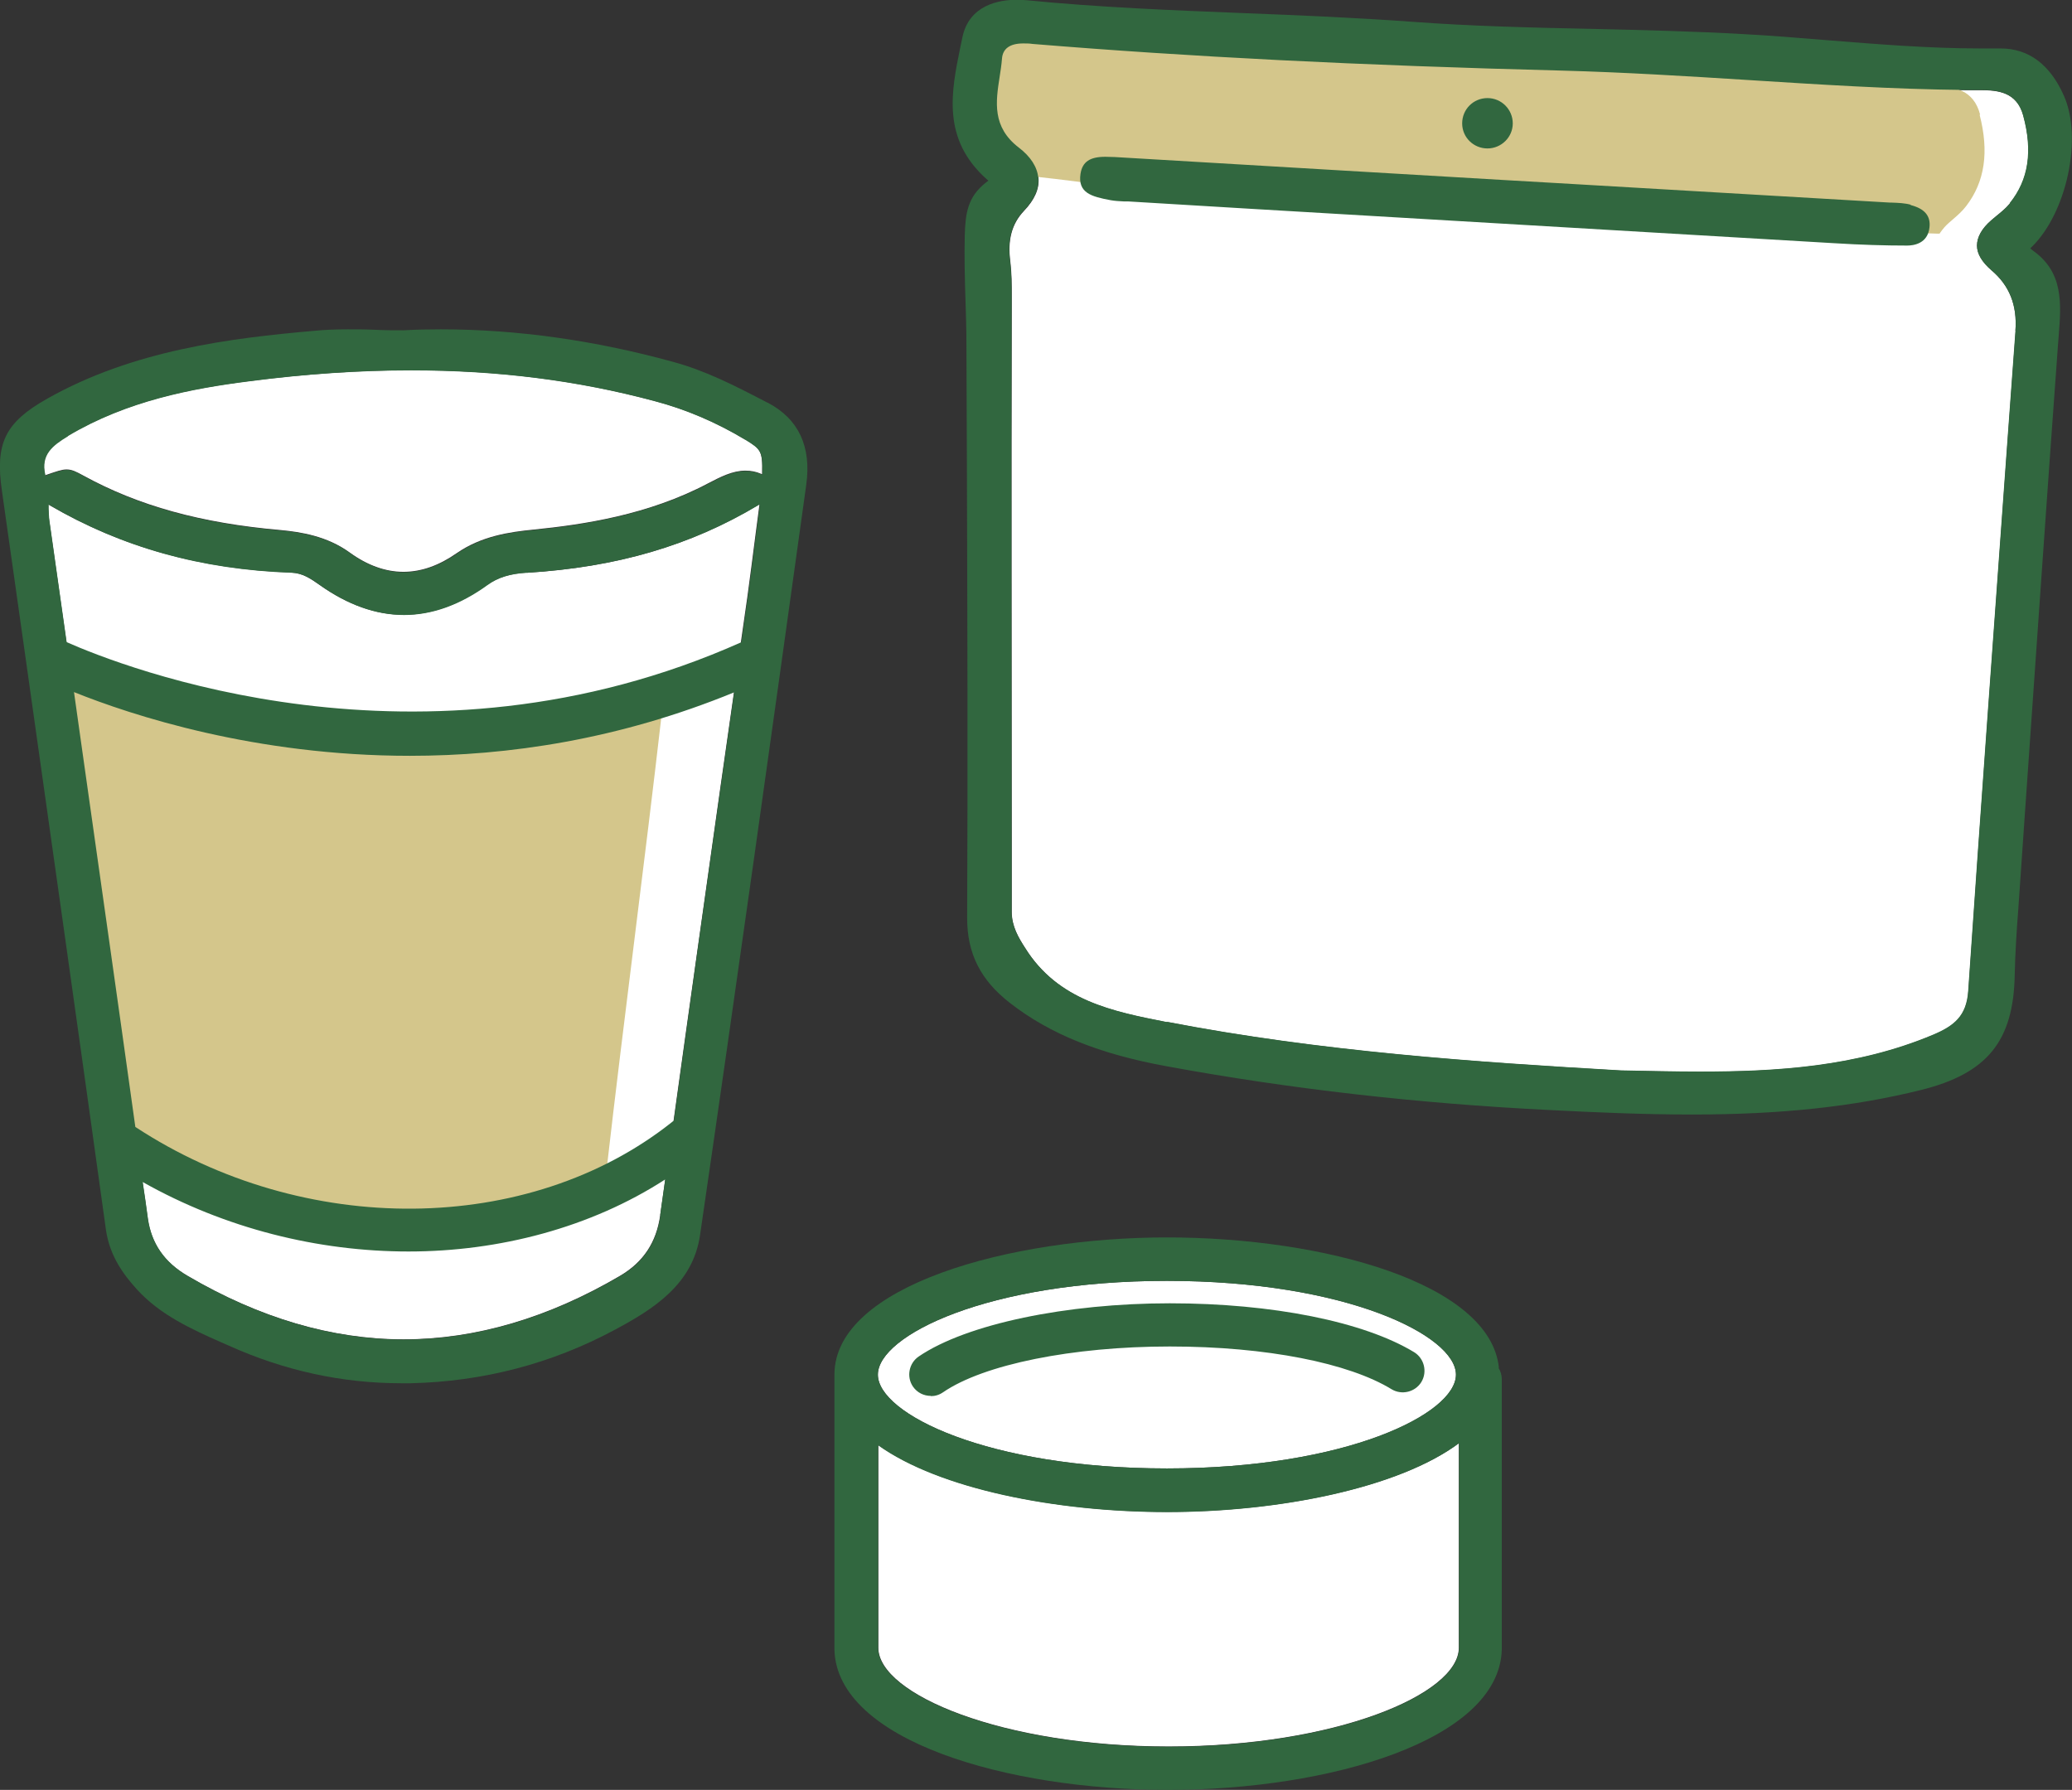
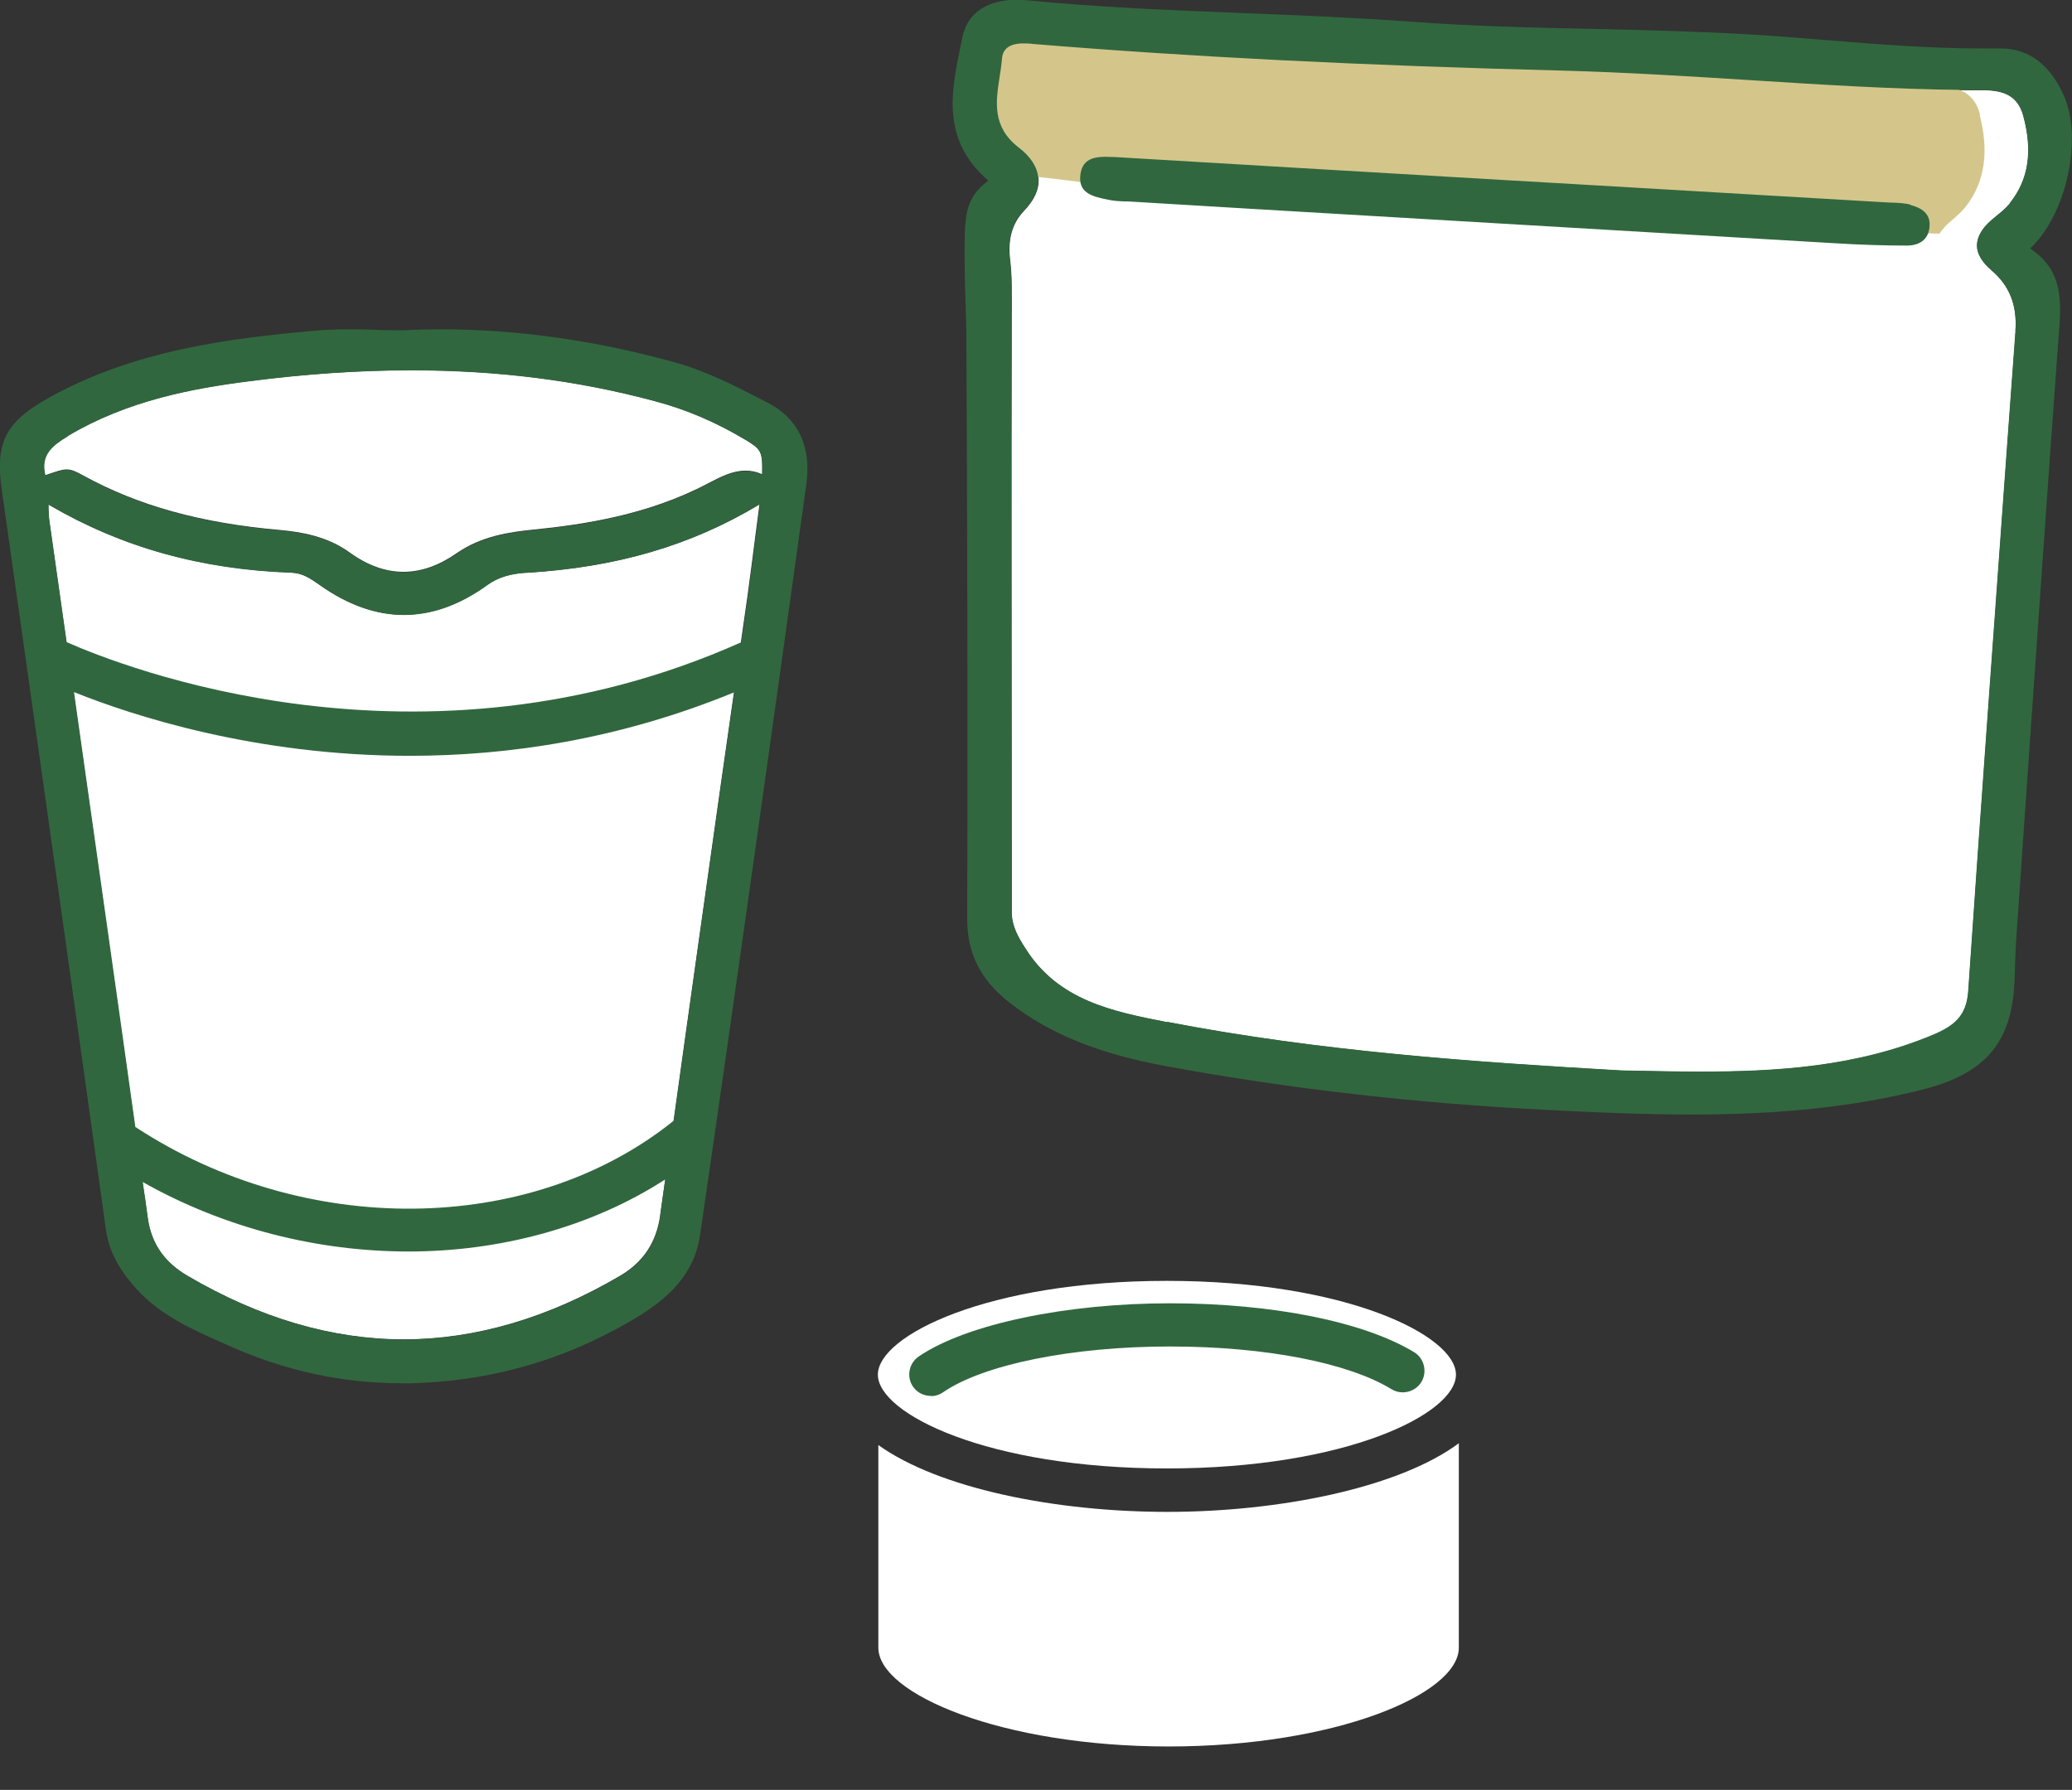
<svg xmlns="http://www.w3.org/2000/svg" id="a" viewBox="0 0 86.81 75">
  <rect x="0" y="0" width="86.81" height="75" fill="#333333" stroke="none" />
  <defs>
    <style>.c{fill:#fff;}.c,.d,.e{stroke-width:0px;}.d{fill:#31673f;}.e{fill:#d4c68b;}</style>
  </defs>
  <g id="b">
    <path class="c" d="m61,57.6c0,1.64-4.6,3.93-12.11,3.93s-12.11-2.29-12.11-3.93,4.61-3.93,12.11-3.93,12.11,2.29,12.11,3.93Z" />
    <path class="c" d="m61.12,60.46v8.47s0,.07,0,.11c0,1.96-5.2,4.14-12.16,4.14s-12.16-2.19-12.16-4.14c0-.04,0-.08,0-.11v-8.38c2.56,1.83,7.44,2.8,12.11,2.8s9.7-1,12.23-2.89Z" />
-     <path class="d" d="m62.8,57.32h0c-.35-3.55-7.33-5.47-13.91-5.47s-13.93,2.02-13.93,5.75c0,.04,0,.07,0,.11v.02s0,.04,0,.06v11.25s0,.06,0,.09c.11,3.81,7.25,5.87,13.98,5.87s13.86-2.06,13.98-5.87c0-.03,0-.06,0-.09v-11.25c0-.17-.05-.34-.14-.48Zm-13.91-3.65c7.5,0,12.11,2.29,12.11,3.93s-4.6,3.93-12.11,3.93-12.11-2.29-12.11-3.93,4.61-3.93,12.11-3.93Zm.06,19.52c-6.96,0-12.16-2.19-12.16-4.14,0-.04,0-.08,0-.11v-8.38c2.56,1.83,7.44,2.8,12.11,2.8s9.7-1,12.23-2.89v8.47s0,.07,0,.11c0,1.96-5.2,4.14-12.16,4.14Z" />
    <path class="d" d="m39,58.5c.18,0,.35-.05.51-.16,1.7-1.17,5.43-1.92,9.5-1.92s7.51.7,9.29,1.79c.43.26.99.12,1.25-.3.26-.43.12-.99-.3-1.25-2.11-1.28-5.94-2.05-10.24-2.05s-8.51.86-10.52,2.23c-.41.28-.52.85-.24,1.26.18.26.46.39.75.39Z" />
    <path class="c" d="m84.45,13.87l-.35,4.79c-.54,7.49-1.11,15.24-1.63,22.87-.07,1.05-.59,1.46-1.46,1.83-3.23,1.36-6.62,1.55-9.79,1.55-1.1,0-2.25-.03-3.31-.05-6.08-.35-12.55-.79-18.98-2.03h-.06c-2.23-.44-4.54-.89-5.92-3.11-.27-.42-.56-.9-.56-1.51v-2.52c0-7.61-.02-15.23,0-22.84,0-.13,0-.27,0-.4,0-.51,0-.99-.06-1.49-.12-.9.06-1.58.57-2.12.44-.46.65-.92.61-1.38-.04-.45-.32-.89-.82-1.27-1.12-.86-.96-1.92-.8-2.95.04-.25.08-.52.1-.77.03-.42.33-.64.89-.64.13,0,.26,0,.38.02,6.57.54,13.64.9,22.25,1.12,2.56.07,5.16.23,7.69.39,3,.19,6.09.39,9.15.42,0,0,.54,0,.64,0,.72,0,1.51.08,1.78,1.06.41,1.5.23,2.7-.56,3.68-.16.2-.37.37-.58.54-.06.05-.13.11-.19.16-.41.35-.61.72-.61,1.07,0,.35.21.69.6,1.03.76.64,1.09,1.47,1.01,2.54Z" />
    <path class="e" d="m82.96,4.8c-.27-1.04-1.09-1.18-1.85-1.18-.35,0-.52,0-.61.01h0c-2.89-.04-5.81-.23-8.63-.42l-.36-.02c-2.32-.15-4.72-.31-7.09-.37-8.15-.22-14.89-.57-21.23-1.12-.12-.01-.25-.02-.38-.02-.83,0-.99.5-1.01.79-.02.22-.05.45-.08.68v.08c-.17,1.07-.34,2.17.81,3.1.36.29.6.62.69.96l.03.11h.11c1.12.12,2.25.27,3.35.42l.84.11c1.64.22,3.22.36,4.81.42,1.38.05,2.77.08,4.13.12h.1c1.41.03,2.88.07,4.31.13,1.93.08,3.89.23,5.83.38.89.07,1.77.14,2.66.2,4.08.28,8.04.49,11.78.61h.09s.05-.07.05-.07c.1-.14.2-.26.35-.39.05-.04.1-.09.16-.14.2-.17.4-.35.56-.56.78-1.02.96-2.27.56-3.82Z" />
    <path class="d" d="m85.14,10.47l-.08-.06.07-.07c1.46-1.43,2.13-4.56,1.34-6.33-.58-1.31-1.48-1.98-2.65-1.98h-.06c-.25,0-.51,0-.77,0-2.17,0-4.37-.18-6.49-.35-1.12-.09-2.29-.19-3.44-.25-2.1-.12-4.24-.17-6.34-.22-2.48-.05-5.05-.11-7.59-.3-2.33-.17-4.7-.27-7.02-.36-2.98-.12-6.06-.24-9.09-.54-.14-.01-.28-.02-.42-.02-.73,0-2,.21-2.28,1.58l-.08.38c-.39,1.9-.79,3.87,1.1,5.56l.07.06-.08.06c-.8.62-.88,1.31-.91,2.23-.02.9,0,1.81.03,2.69.02.62.04,1.23.04,1.85l.02,5.21c.02,6.18.04,12.57.01,18.86,0,1.48.56,2.6,1.8,3.56,1.67,1.3,3.76,2.14,6.57,2.65,5.16.95,10.54,1.56,16,1.83,1.93.1,3.98.19,6,.19,3.75,0,6.79-.33,9.6-1.03,2.77-.69,3.87-2.05,3.92-4.82.02-.92.08-1.85.15-2.76l.27-3.91c.46-6.56.91-13.13,1.39-19.69l.03-.39c.11-1.39.22-2.71-1.12-3.63Zm-.93-1.95c-.16.2-.37.37-.58.54-.06.05-.13.11-.19.16-.41.35-.61.72-.61,1.07,0,.35.21.69.6,1.03.76.64,1.09,1.47,1.01,2.54l-.35,4.79c-.54,7.49-1.11,15.24-1.63,22.87-.07,1.05-.59,1.46-1.46,1.83-3.23,1.36-6.62,1.55-9.79,1.55-1.1,0-2.25-.03-3.31-.05-6.08-.35-12.55-.79-18.98-2.03h-.06c-2.23-.44-4.54-.89-5.92-3.11-.27-.42-.56-.9-.56-1.51v-2.52c0-7.61-.02-15.23,0-22.84,0-.13,0-.27,0-.4,0-.51,0-.99-.06-1.49-.12-.9.06-1.58.57-2.12.44-.46.65-.92.61-1.38-.04-.45-.32-.89-.82-1.27-1.12-.86-.96-1.92-.8-2.95.04-.25.08-.52.1-.77.03-.42.33-.64.89-.64.13,0,.26,0,.38.02,6.57.54,13.64.9,22.25,1.12,2.56.07,5.16.23,7.69.39,3,.19,6.09.39,9.15.42,0,0,.54,0,.64,0,.72,0,1.51.08,1.78,1.06.41,1.5.23,2.7-.56,3.68Z" />
    <path class="d" d="m80.06,8.58c-.25-.07-.52-.08-.79-.09h-.07c-4.44-.26-8.87-.52-13.31-.78l-2.94-.17s-12.76-.75-16.25-.96c-.13,0-.26-.01-.39-.01-.65,0-.96.21-1.04.71-.12.8.45.96,1.27,1.11.17.03.35.04.54.05h.18s5.15.31,5.15.31c8.14.48,16.28.96,24.42,1.44,1.14.07,2.14.1,3.07.1h0c.26,0,.87-.07.94-.77.05-.48-.21-.78-.8-.93Z" />
-     <path class="d" d="m62.32,6.22c.58,0,1.06-.47,1.06-1.05s-.47-1.06-1.06-1.06-1.06.47-1.06,1.06.48,1.05,1.06,1.05Z" />
    <path class="c" d="m22.07,23.99c-.73.05-1.22.21-1.67.52-1.15.83-2.32,1.25-3.49,1.25s-2.35-.42-3.52-1.25c-.4-.28-.73-.5-1.19-.52-3.79-.14-7.1-1.06-10.12-2.82l-.06-.04v.19c.02.2.02.34.04.48l.72,5.08.3,2.1.35,2.48c.74,5.25,1.48,10.49,2.22,15.74.11.77.22,1.54.32,2.32.08.51.15,1.02.22,1.54.15,1.04.69,1.83,1.67,2.4,3,1.76,6.04,2.66,9.05,2.66s6.07-.9,9.08-2.67c.96-.57,1.51-1.39,1.67-2.53.07-.5.14-1,.21-1.49.11-.82.23-1.65.35-2.47.65-4.7,1.32-9.4,1.98-14.1l.55-3.85.29-2.1.27-1.89c.12-.87.23-1.74.35-2.67l.16-1.22-.07.04c-2.84,1.7-5.92,2.6-9.68,2.83Z" />
    <path class="c" d="m31.22,18.42c-1.19-.72-2.47-1.27-3.8-1.62-3.24-.87-6.58-1.29-10.21-1.29-2.15,0-4.44.16-6.79.46-2.36.3-5.1.81-7.58,2.29-.64.38-1.15.77-.96,1.62v.04s.05-.02.05-.02c.44-.15.66-.23.86-.23.23,0,.41.1.69.25,2.31,1.27,4.94,2,8.28,2.29.84.08,1.94.25,2.89.94.73.53,1.49.81,2.25.81s1.5-.27,2.23-.78c1.04-.72,2.21-.89,3.23-.99,2.08-.21,4.8-.61,7.31-1.94.52-.27,1.02-.53,1.56-.53.23,0,.44.04.65.13l.05.02v-.06c.02-.92-.06-1-.71-1.4Z" />
-     <path class="e" d="m27.72,29.86c-3.4,1.05-6.94,1.59-10.56,1.59-6.43,0-11.53-1.66-14-2.65l-.32-.13.47,3.3c.72,5.09,1.44,10.18,2.15,15.27v.09s.09.05.09.05c3.4,2.23,7.51,3.46,11.58,3.46,2.97,0,5.82-.66,8.29-1.88.73-6.37,1.58-12.73,2.31-19.1Z" />
    <path class="d" d="m32.15,16.87c-1.36-.71-2.59-1.34-3.96-1.71-3.27-.9-6.54-1.36-9.71-1.36-.53,0-1.06.01-1.57.04-.39,0-.77,0-1.17-.02s-.78-.02-1.17-.02c-.54,0-.98.02-1.39.06-3.53.31-7.6.81-11.21,2.85-1.75.99-2.18,1.85-1.89,3.85l.95,6.71c1.14,8.09,2.29,16.18,3.41,24.27.16,1.1.74,1.87,1.29,2.48.98,1.08,2.29,1.67,3.55,2.23l.32.14c2.31,1.04,4.73,1.57,7.21,1.57.14,0,.27,0,.4,0,3.03-.07,5.9-.82,8.53-2.23,1.65-.88,3.29-1.92,3.59-3.98,1.51-10.35,2.97-20.78,4.45-31.44.22-1.6-.32-2.76-1.62-3.44ZM2.79,26.89l-.72-5.08c-.02-.14-.02-.28-.03-.48v-.19s.06.04.06.04c3.02,1.76,6.33,2.69,10.12,2.82.46.02.8.23,1.19.52,1.17.83,2.35,1.25,3.52,1.25s2.34-.42,3.49-1.25c.44-.32.94-.48,1.67-.52,3.77-.24,6.85-1.14,9.68-2.83l.07-.04-.16,1.22c-.12.93-.23,1.8-.35,2.67l-.27,1.89s0,0,0,0c-13.45,6.01-26.02.99-28.26,0Zm.06-8.62c2.48-1.48,5.22-1.99,7.58-2.29,2.35-.31,4.64-.46,6.79-.46,3.63,0,6.97.42,10.21,1.29,1.33.35,2.6.9,3.8,1.62.65.4.73.48.71,1.4v.06l-.05-.02c-.21-.09-.43-.13-.65-.13-.54,0-1.04.26-1.56.53-2.51,1.32-5.23,1.73-7.31,1.94-1.02.1-2.19.27-3.23.99-.74.52-1.49.78-2.23.78s-1.51-.27-2.25-.81c-.95-.69-2.04-.86-2.89-.94-3.35-.29-5.98-1.02-8.28-2.29-.28-.15-.46-.25-.69-.25-.2,0-.42.08-.86.23l-.04.02v-.04c-.2-.85.31-1.23.95-1.62Zm24.82,32.66c-.16,1.14-.7,1.96-1.67,2.53-3.01,1.77-6.07,2.67-9.08,2.67s-6.05-.9-9.05-2.66c-.98-.57-1.52-1.36-1.67-2.4-.07-.51-.14-1.02-.22-1.54h0c3.46,1.95,7.35,2.91,11.14,2.91s7.63-1,10.75-3.02c0,0,0,0,0,0,0,0,0,0,0,0-.07.5-.14,1-.21,1.49Zm2.54-18.07c-.67,4.7-1.33,9.4-1.98,14.1,0,0,0,0,0,0-.03.02-.06.04-.08.06-5.99,4.76-15.42,4.84-22.48.2-.73-5.25-1.48-10.49-2.22-15.74l-.35-2.48h0c2.41.97,7.58,2.67,14.07,2.67,4.12,0,8.76-.68,13.59-2.66,0,0,0,0,0,0h0s-.55,3.86-.55,3.86Z" />
  </g>
</svg>